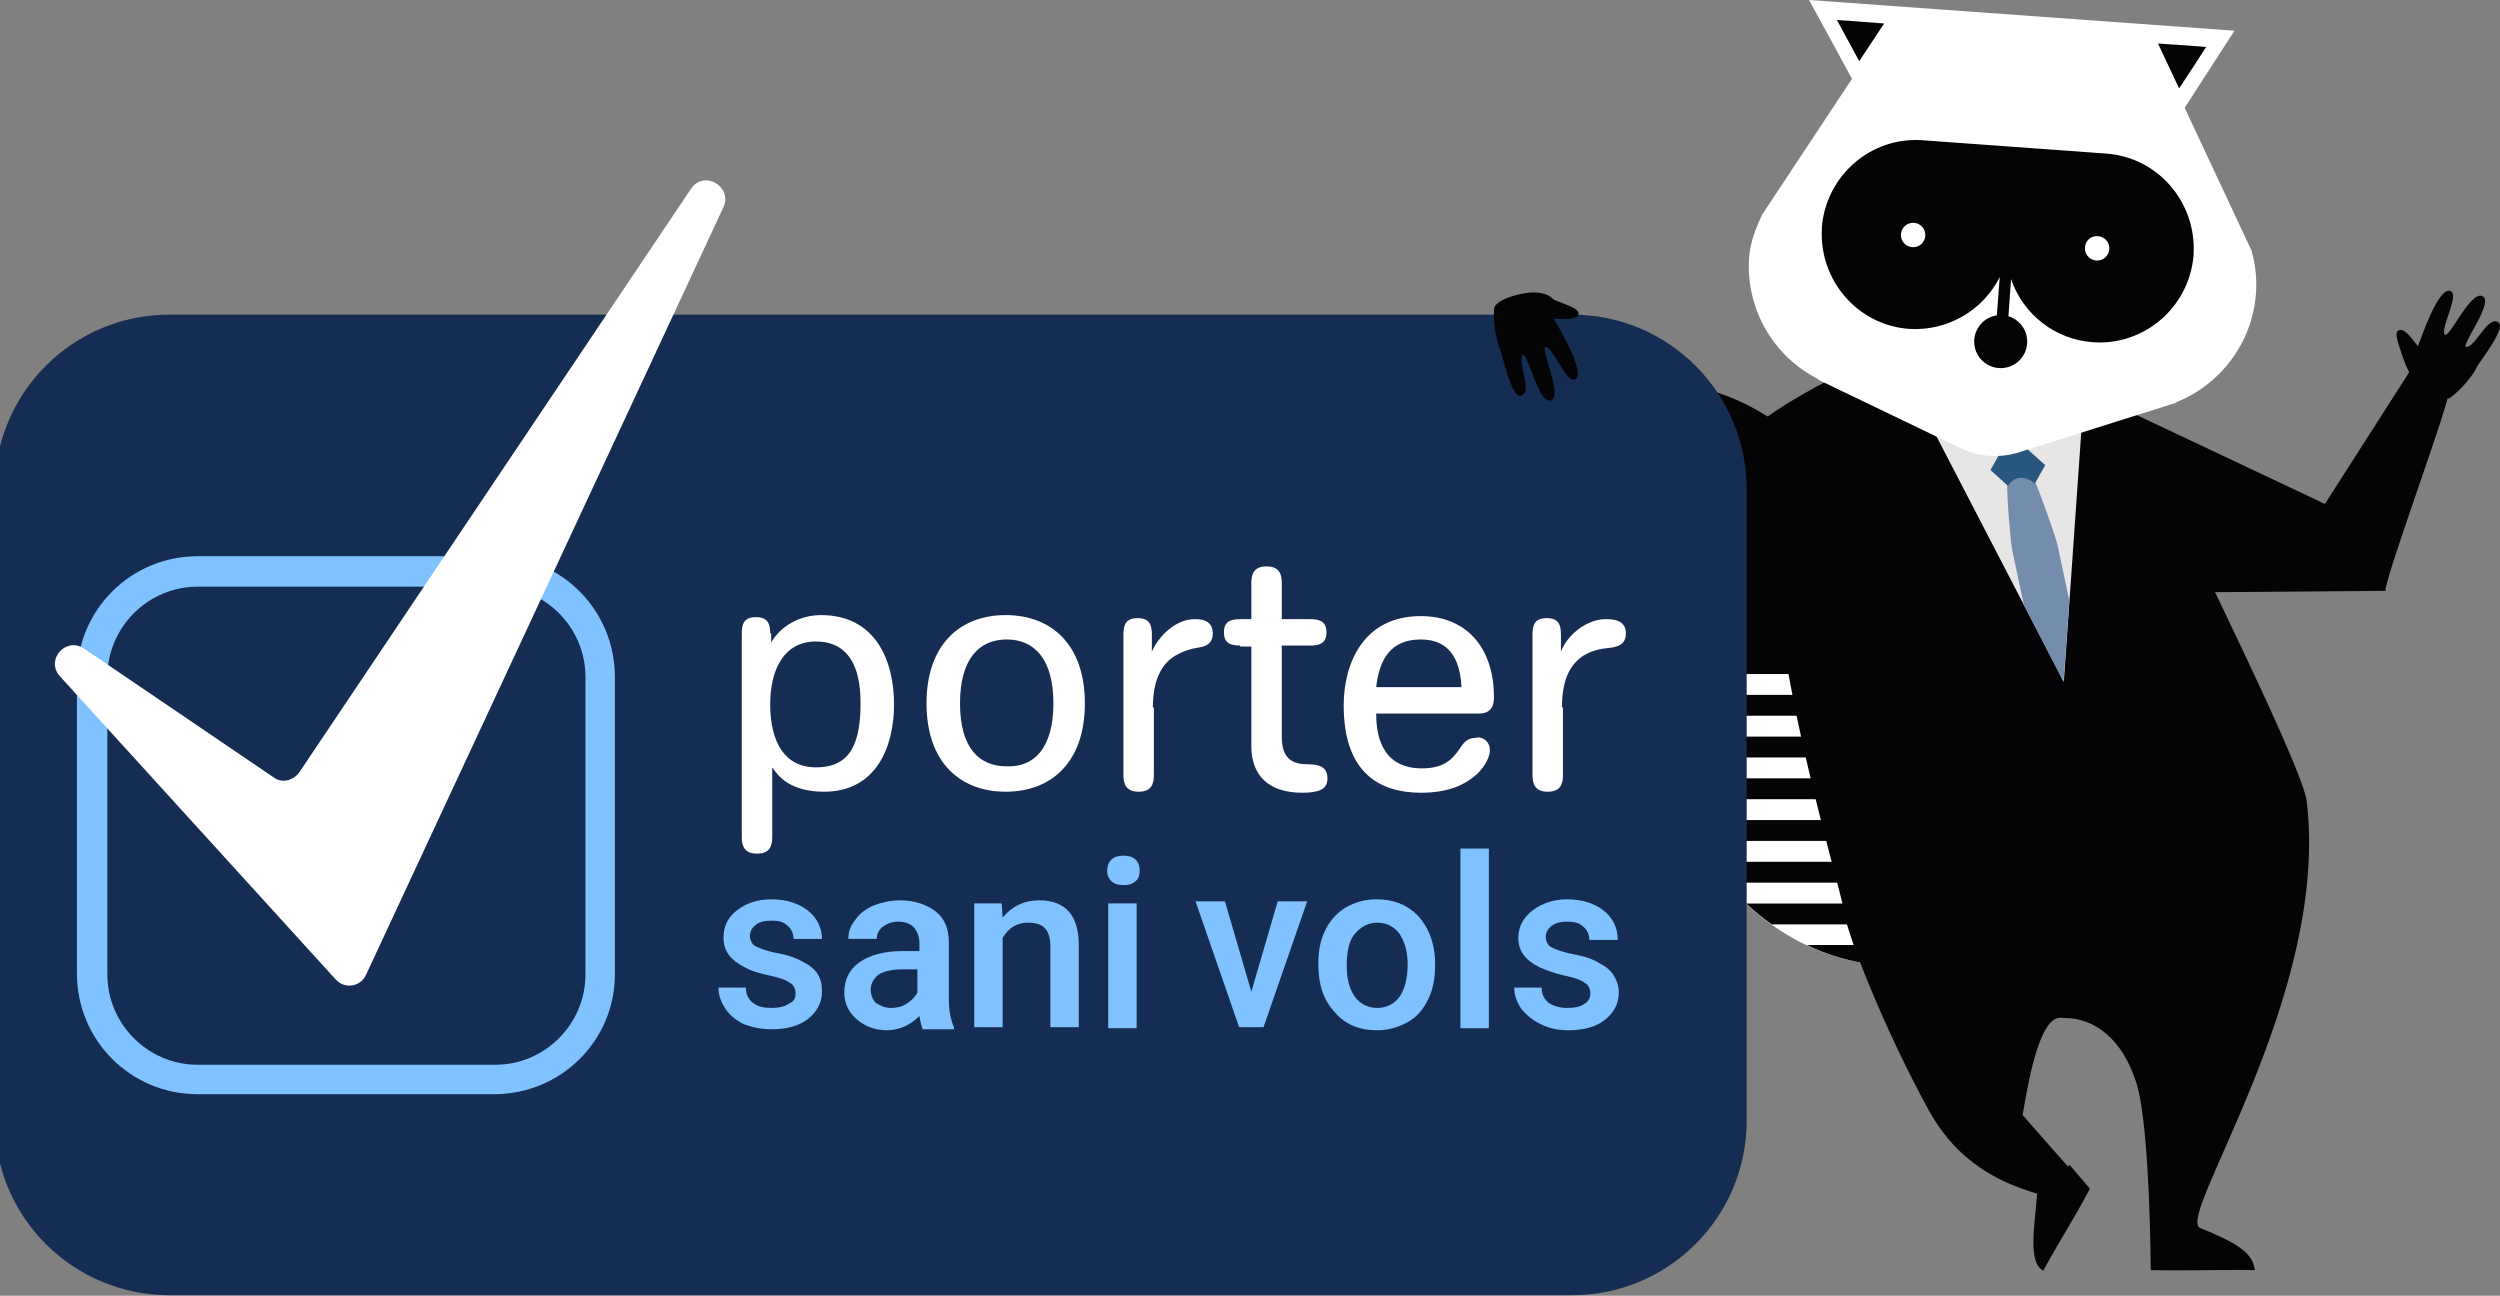
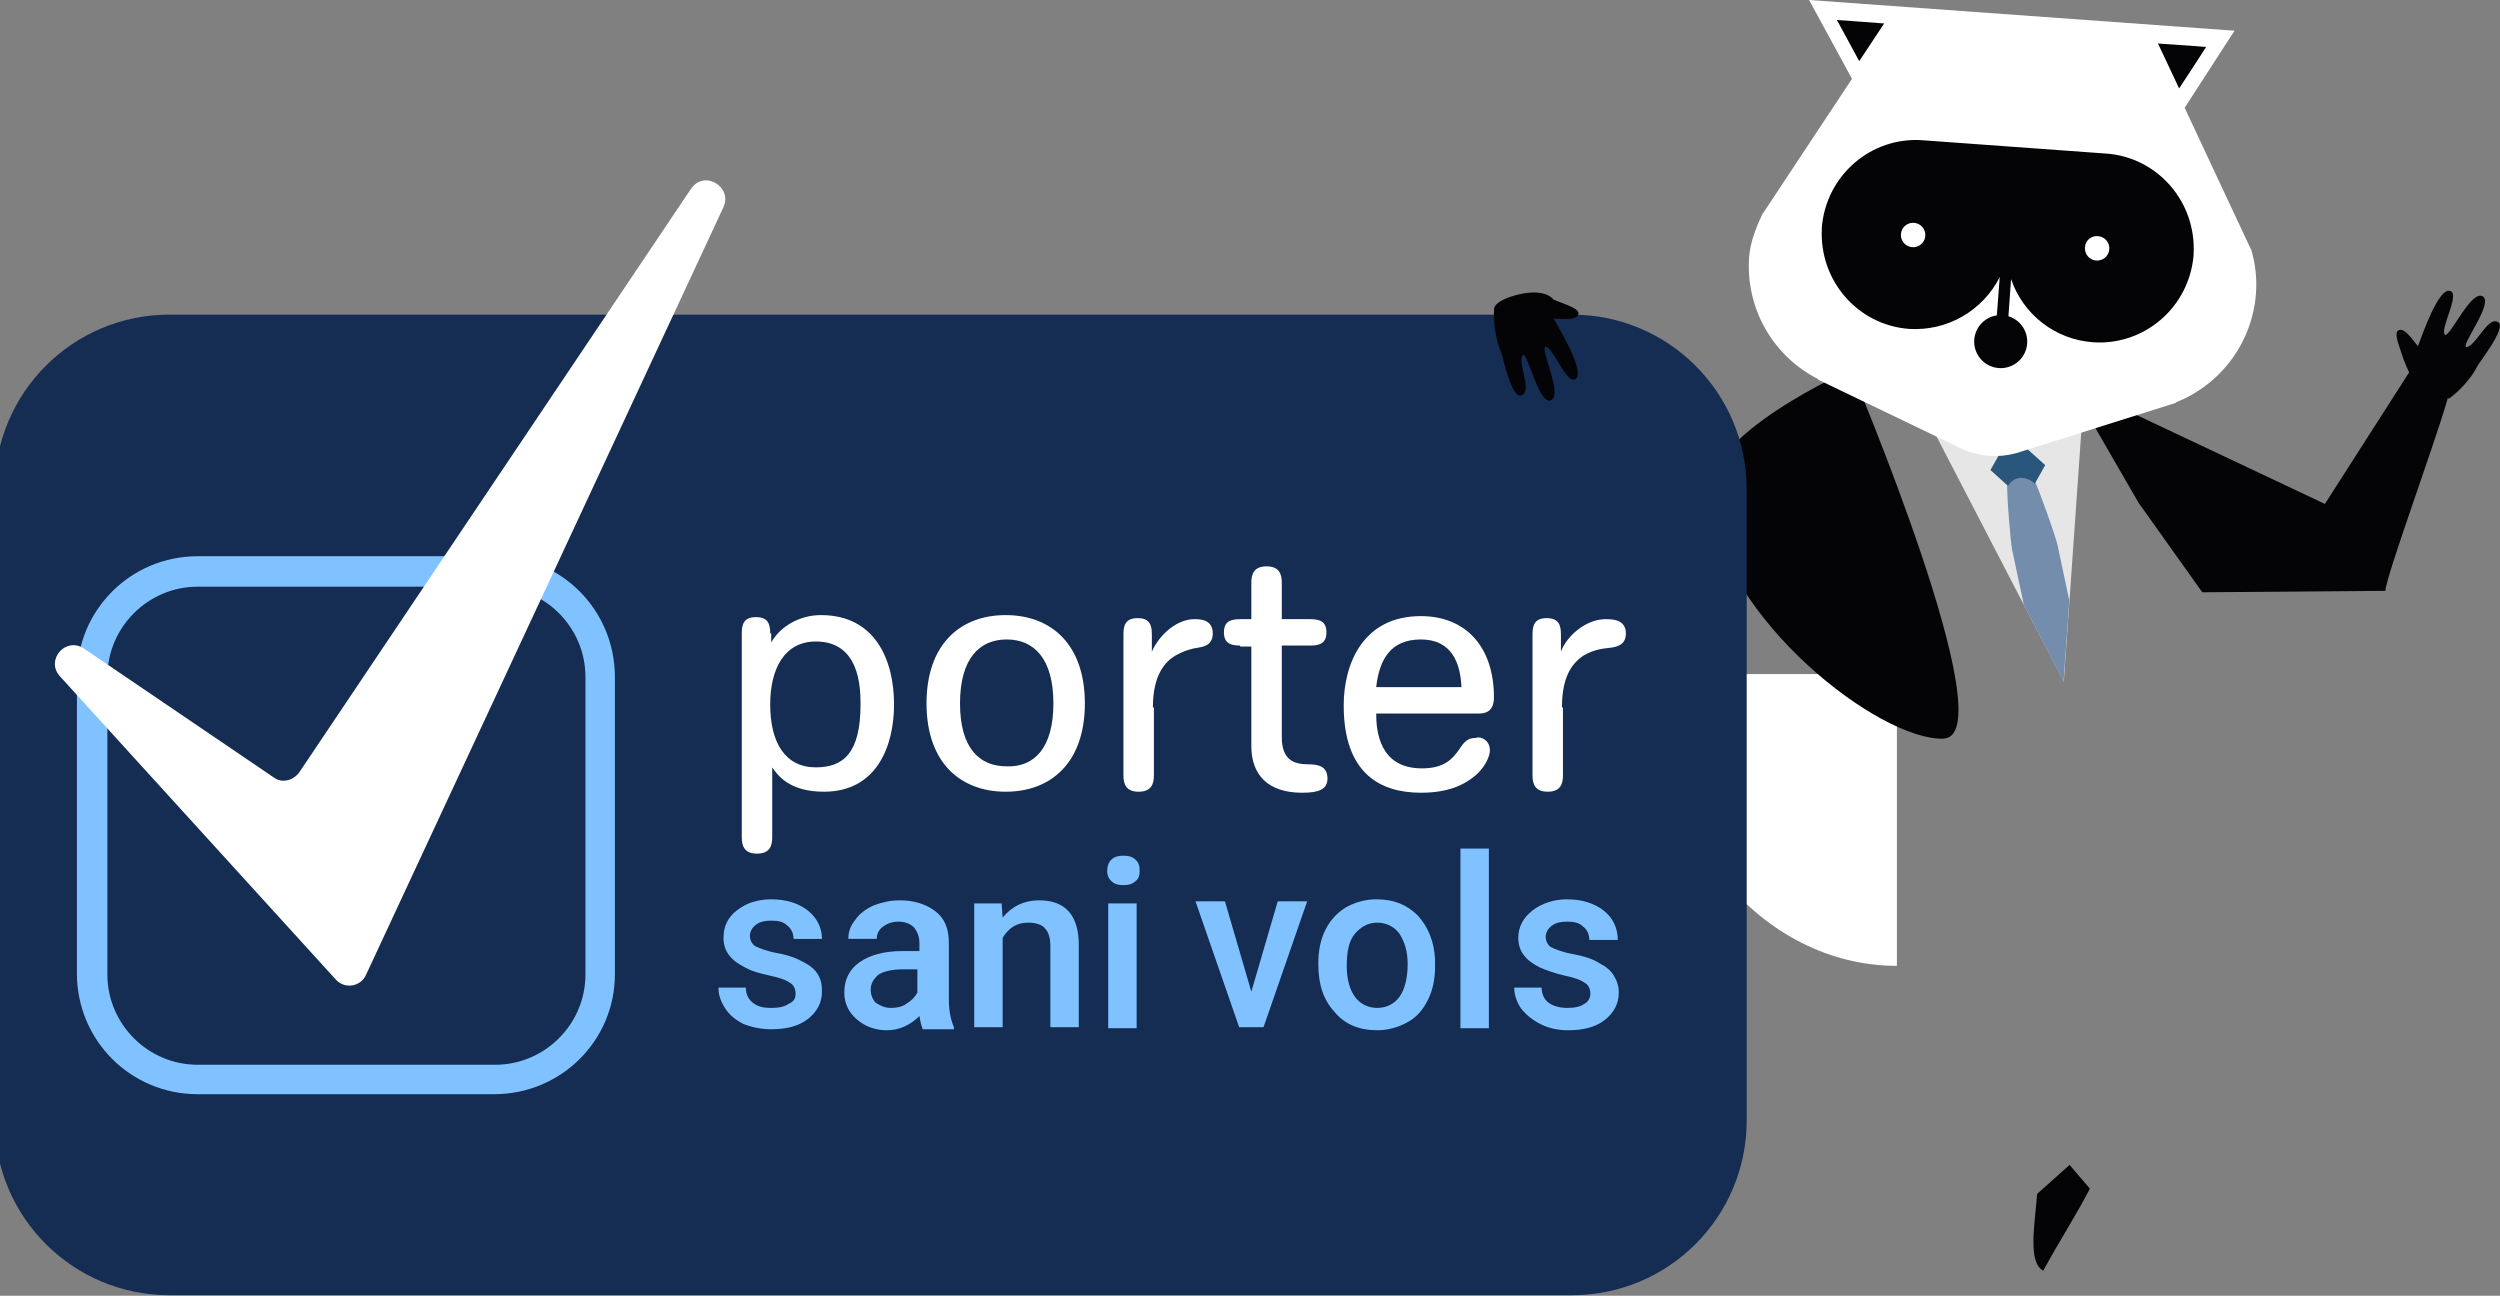
<svg xmlns="http://www.w3.org/2000/svg" width="1885" height="977" viewBox="0 0 1885 977" fill="none">
  <rect x="0" y="0" width="1885" height="977" fill="#808080" stroke="none" />
  <g clip-path="url(#clip0_438_348)">
    <path d="M1430.26 728.24C1328.44 728.24 1246.07 629.7 1246.07 508.24H1430.26V728.24Z" fill="white" />
-     <path d="M1246.07 288.19C1347.67 288.19 1430.26 386.73 1430.26 508.19H1246.07V288.19Z" fill="#040407" />
-     <path d="M1430.26 618.33H1270.98C1273.6 623.8 1276.44 629.04 1279.28 634.07H1430.28L1430.26 618.33ZM1430.26 586.87H1258.53C1260.27 592.12 1262.02 597.36 1264.21 602.6H1430.21L1430.26 586.87ZM1430.26 649.8H1289.33C1293.1 655.277 1297.19 660.53 1301.57 665.53H1430.26V649.8ZM1430.26 681.26H1316.65C1322.7 686.923 1329.12 692.178 1335.87 696.99H1430.26V681.26ZM1430.26 712.51H1362.26C1383.46 722.799 1406.7 728.175 1430.26 728.24V712.51ZM1430.26 555.41H1250.46C1251.55 560.65 1252.65 565.9 1253.96 571.14H1430.26V555.44V555.41ZM1246.73 523.95C1246.95 529.19 1247.6 534.43 1248.26 539.68H1430.26V523.95H1246.73Z" fill="#040407" />
-     <path d="M1556.77 767.57C1579.71 767.57 1600.69 783.95 1610.96 816.94C1621.23 850.16 1621.66 957.65 1621.66 957.65C1649.66 958.31 1671.66 957.22 1700.1 957.65C1699.01 944.55 1685.24 936.46 1659.02 925.97C1639.58 918.33 1757.13 749.65 1739.21 603.91C1736.15 579.66 1662.08 429.99 1606.59 315.28C1606.59 315.28 1578.4 286.66 1545.41 283.82L1488.82 280.76H1487.29L1421.29 265.03C1388.96 267.87 1341.29 321.62 1341.29 321.62C1313.76 436.33 1387.82 665.31 1390.88 689.34C1392.63 703.77 1420.16 774.99 1454.25 837.05C1489.25 901.05 1551.25 898.66 1554.97 908.28L1574.85 897.35L1525.04 840.76C1530.94 805.15 1539.24 767.57 1553.44 767.35L1556.77 767.57Z" fill="#040407" />
    <path d="M1453.2 315.72L1570.75 304.8L1556.11 514.12L1453.2 315.72Z" fill="#E6E6E6" />
    <path d="M1513.51 364.44L1515.91 355.05L1527.71 353.96L1534.05 362.48C1537.32 368.81 1550.43 405.74 1551.53 411.64C1551.96 413.82 1560.27 452.93 1560.27 452.93L1555.9 514.11L1525.96 455.99C1525.96 455.99 1517.66 417.1 1517.22 414.92C1515.91 408.8 1512.85 371.22 1513.51 364.44Z" fill="#748DAD" />
    <path d="M1523.12 360.29C1521.23 360.489 1519.42 361.151 1517.85 362.219C1516.28 363.287 1515 364.727 1514.12 366.41L1500.8 354.41L1516.09 327.32L1542.09 350.7L1534.22 364.7C1532.77 363.25 1531.03 362.112 1529.12 361.353C1527.22 360.595 1525.17 360.233 1523.12 360.29V360.29Z" fill="#29567D" />
    <path d="M1395.74 278.58C1395.74 278.58 1281.9 328.44 1287.8 375.81C1298.95 467.14 1417.15 558.44 1465.22 556.94C1513.07 555.44 1395.74 278.58 1395.74 278.58Z" fill="#040407" />
    <path d="M1819.84 275.52L1752.98 379.96L1560.46 289.06L1612.46 379.06L1660.52 446.58L1798.61 445.49C1798.83 435 1834.01 339.95 1845.15 301.94C1852.39 277.05 1826.17 279.23 1819.84 275.52Z" fill="#040407" />
    <path d="M1700.98 221.55C1701.86 210.127 1700.6 198.64 1697.26 187.68H1697.04L1647.23 81.28L1684.81 23.16L1364.06 0L1396.4 59.44L1329.32 160.82H1329.1C1324.29 171.09 1319.7 182.23 1318.83 194.03C1317.51 212.83 1321.78 231.6 1331.11 247.973C1340.45 264.346 1354.42 277.589 1371.27 286.03H1370.39L1480.3 338.9C1492.85 344.329 1506.87 345.33 1520.06 341.74L1641.33 303.51H1640.23C1657.04 296.945 1671.66 285.772 1682.4 271.274C1693.15 256.777 1699.59 239.542 1700.98 221.55V221.55Z" fill="white" />
    <path d="M1385.03 15.07C1389.4 15.29 1402.51 16.38 1420.65 17.7L1401.86 46.1C1395.74 34.96 1388.97 22.28 1385.03 15.07Z" fill="#040407" />
    <path d="M1663.39 35.44C1658.81 42.65 1650.28 55.76 1643.07 66.69L1627.12 32.82C1645.91 34.08 1659.24 34.96 1663.39 35.44Z" fill="#040407" />
    <path d="M1373.67 171.73V171.3C1376.95 132.19 1410.82 102.91 1449.67 105.75L1588.19 115.8C1627.08 118.64 1656.19 152.51 1653.96 191.62V192.49C1650.68 231.6 1616.82 260.88 1577.96 258.04C1564.15 257.04 1550.94 251.991 1539.98 243.525C1529.02 235.059 1520.8 223.551 1516.35 210.44L1514.35 238.44C1519.06 239.872 1523.08 242.99 1525.63 247.198C1528.18 251.407 1529.1 256.409 1528.19 261.248C1527.29 266.087 1524.63 270.422 1520.73 273.425C1516.83 276.427 1511.96 277.885 1507.05 277.52C1502.14 277.155 1497.54 274.992 1494.12 271.446C1490.71 267.9 1488.72 263.219 1488.55 258.299C1488.37 253.38 1490.01 248.568 1493.16 244.783C1496.31 240.999 1500.74 238.509 1505.61 237.79L1507.8 208.95C1501.48 221.433 1491.64 231.786 1479.49 238.726C1467.34 245.666 1453.42 248.887 1439.46 247.99C1400.57 245.15 1371.46 211.28 1373.69 172.17L1373.67 171.73Z" fill="#040407" />
    <path d="M1572.06 186.59C1571.93 188.405 1572.34 190.217 1573.24 191.798C1574.14 193.379 1575.49 194.658 1577.12 195.472C1578.74 196.287 1580.58 196.601 1582.38 196.375C1584.19 196.148 1585.88 195.392 1587.26 194.201C1588.63 193.01 1589.63 191.439 1590.11 189.684C1590.59 187.93 1590.54 186.072 1589.97 184.346C1589.39 182.619 1588.32 181.102 1586.88 179.985C1585.45 178.868 1583.71 178.201 1581.9 178.07C1580.68 177.936 1579.46 178.054 1578.29 178.417C1577.12 178.78 1576.04 179.381 1575.12 180.181C1574.19 180.981 1573.45 181.963 1572.92 183.066C1572.39 184.169 1572.1 185.369 1572.06 186.59V186.59Z" fill="white" />
    <path d="M1433.32 176.54C1433.19 178.355 1433.6 180.168 1434.5 181.749C1435.4 183.331 1436.75 184.609 1438.38 185.424C1440.01 186.238 1441.84 186.552 1443.64 186.325C1445.45 186.098 1447.15 185.341 1448.52 184.149C1449.9 182.957 1450.89 181.384 1451.37 179.629C1451.85 177.874 1451.8 176.016 1451.23 174.289C1450.65 172.563 1449.58 171.046 1448.14 169.93C1446.7 168.814 1444.96 168.149 1443.15 168.02C1441.94 167.921 1440.73 168.063 1439.58 168.44C1438.42 168.816 1437.36 169.419 1436.44 170.213C1435.53 171.006 1434.78 171.975 1434.24 173.061C1433.71 174.148 1433.39 175.33 1433.32 176.54V176.54Z" fill="white" />
    <path d="M1536.01 900.19C1534.01 924.88 1529.01 951.97 1540.6 958.09C1552.84 935.59 1563.98 918.76 1575.78 896.26L1560.46 878.34L1536.01 900.19Z" fill="#040407" />
    <path d="M1818.74 284.69C1815.9 280.76 1812.19 270.69 1812.19 270.69C1809.35 261.51 1804.54 251.03 1808.47 249.06C1813.06 246.88 1818.47 255.4 1823.11 261.06C1826.17 253.41 1838.41 216.7 1847.37 219.33C1855.45 221.51 1838.84 249.26 1843.65 252.54C1848.02 252.97 1862.88 219.33 1871.65 223.26C1880.83 227.41 1856.79 258.26 1859.19 261.71C1866.84 261.93 1875.8 237.24 1883.88 243.14C1889.78 247.51 1869.25 273.29 1867.88 276.14C1863.3 285.76 1853.03 296.03 1846.47 300.61L1818.74 284.69Z" fill="#040407" />
    <path d="M1185.36 976.569H127.641C54.932 976.569 -4 917.637 -4 844.928V368.878C-4 296.17 54.932 237.238 127.641 237.238H1185.36C1258.07 237.238 1317 296.17 1317 368.878V844.928C1317 917.637 1258.07 976.569 1185.36 976.569Z" fill="#152C53" />
    <path d="M580.73 477.559C580.73 470.671 579.199 465.314 570.015 465.314C560.831 465.314 559.3 470.671 559.3 477.559V631.395C559.3 638.283 561.596 643.641 570.781 643.641C579.965 643.641 582.261 638.283 582.261 631.395V578.586C586.853 585.474 596.037 596.954 621.294 596.954C661.092 596.954 674.103 562.513 674.103 531.134C674.103 498.224 660.327 463.783 618.998 463.783C602.925 463.783 588.384 472.202 581.496 484.447V477.559H580.73ZM648.847 531.134C648.847 567.871 635.836 578.586 615.171 578.586C592.211 578.586 580.73 560.217 580.73 531.134C580.73 504.347 591.445 483.682 615.171 483.682C648.081 483.682 648.847 518.123 648.847 531.134ZM698.595 530.369C698.595 485.978 723.851 463.783 758.292 463.783C792.733 463.783 817.99 485.978 817.99 530.369C817.99 574.759 792.733 596.954 758.292 596.954C724.617 596.954 698.595 575.524 698.595 530.369ZM794.264 530.369C794.264 496.693 779.722 482.151 759.058 482.151C738.393 482.151 723.851 496.693 723.851 530.369C723.851 564.044 738.393 577.82 759.058 577.82C779.722 578.586 794.264 564.044 794.264 530.369ZM869.268 533.43C869.268 508.939 878.453 498.989 886.106 494.397C892.994 490.57 898.352 489.04 903.709 488.274C908.301 487.509 914.424 485.978 914.424 477.559C914.424 466.844 904.475 466.844 900.648 466.844C886.872 466.844 873.86 479.09 868.503 491.336V478.325C868.503 471.436 866.972 466.079 857.788 466.079C848.604 466.079 847.073 471.436 847.073 478.325V584.709C847.073 591.597 849.369 596.954 858.554 596.954C867.738 596.954 870.034 591.597 870.034 584.709V533.43H869.268ZM935.089 486.743C928.201 486.743 922.843 485.213 922.843 476.794C922.843 468.375 928.201 466.844 935.089 466.844H943.508V439.292C943.508 432.403 945.804 427.046 954.988 427.046C964.172 427.046 966.468 432.403 966.468 439.292V466.844H987.898C994.786 466.844 1000.14 468.375 1000.14 476.794C1000.14 485.213 994.786 486.743 987.898 486.743H966.468V555.625C966.468 572.463 974.887 576.29 986.368 576.29C994.021 576.29 1000.91 577.821 1000.91 587.005C1000.91 595.424 994.021 597.72 981.775 597.72C956.519 597.72 943.508 584.709 943.508 562.513V487.509H935.089V486.743ZM1123.37 565.575C1123.37 570.167 1120.3 577.055 1114.18 583.178C1104.23 592.362 1091.22 597.72 1071.32 597.72C1040.71 597.72 1013.15 583.178 1013.15 531.899C1013.15 500.52 1027.7 464.548 1071.32 464.548C1105 464.548 1126.43 487.509 1126.43 525.776C1126.43 535.726 1121.07 538.022 1114.95 538.022H1037.65C1037.65 551.033 1039.94 579.351 1072.09 579.351C1088.92 579.351 1095.05 572.463 1100.41 564.81C1104.23 558.687 1107.29 556.391 1112.65 556.391C1117.24 554.86 1123.37 558.687 1123.37 565.575ZM1101.94 518.123C1101.17 500.52 1095.05 482.151 1071.32 482.151C1048.36 482.151 1039.94 497.458 1037.65 518.123H1101.94ZM1177.71 533.43C1177.71 508.939 1186.12 499.754 1193.78 494.397C1202.96 489.04 1209.85 489.04 1215.21 488.274C1219.8 487.509 1225.92 485.978 1225.92 477.559C1225.92 466.844 1215.21 466.844 1210.62 466.844C1196.07 466.844 1181.53 479.09 1176.94 491.336V478.325C1176.94 471.436 1175.41 466.079 1166.23 466.079C1157.04 466.079 1155.51 471.436 1155.51 478.325V584.709C1155.51 591.597 1157.81 596.954 1166.99 596.954C1176.18 596.954 1178.47 591.597 1178.47 584.709V533.43H1177.71Z" fill="white" />
    <path d="M599.865 749.26C599.865 745.433 598.334 742.372 595.272 740.841C592.211 738.545 586.854 737.014 579.965 735.484C573.077 733.953 566.954 732.422 561.597 729.361C550.882 724.003 545.525 717.115 545.525 707.165C545.525 698.747 548.586 691.858 555.474 686.501C562.362 681.143 570.781 678.082 581.496 678.082C592.976 678.082 602.161 681.143 609.049 686.501C615.937 691.858 619.764 699.512 619.764 707.931H598.334C598.334 704.104 596.803 700.277 593.742 697.981C590.68 694.92 586.854 694.154 581.496 694.154C576.904 694.154 573.077 694.92 570.016 697.216C566.954 699.512 565.424 702.573 565.424 705.635C565.424 708.696 566.954 711.758 569.251 713.288C572.312 714.819 577.669 717.115 586.088 718.646C594.507 720.176 600.63 722.473 605.987 725.534C610.58 727.83 614.406 730.891 616.702 734.718C618.998 738.545 619.764 742.372 619.764 747.729C619.764 756.148 615.937 763.036 609.049 768.394C602.161 773.751 592.976 776.047 581.496 776.047C573.843 776.047 566.954 774.517 560.832 772.22C554.709 769.159 550.117 765.332 547.055 760.74C543.994 756.148 541.698 750.791 541.698 744.668H562.362C562.362 750.025 564.658 753.852 567.72 756.148C571.547 759.209 576.139 759.975 581.496 759.975C586.854 759.975 591.446 759.209 594.507 756.913C598.334 755.383 599.865 753.087 599.865 749.26Z" fill="#80C2FF" />
    <path d="M695.533 775.281C694.768 773.75 694.003 770.689 693.237 766.096C686.349 772.985 677.93 776.811 668.746 776.811C659.562 776.811 651.908 773.75 645.785 768.393C639.663 763.035 636.601 756.147 636.601 748.493C636.601 738.544 640.428 730.89 648.081 725.533C655.735 720.175 666.45 717.114 680.226 717.114H693.237V710.991C693.237 706.399 691.707 702.572 689.41 699.511C686.349 696.449 682.522 694.919 677.165 694.919C672.573 694.919 668.746 696.449 665.685 698.745C662.623 701.041 661.092 704.103 661.092 707.93H639.662C639.662 702.572 641.193 697.98 645.02 693.388C648.081 688.796 653.439 684.969 658.796 682.673C664.919 680.377 671.042 678.846 678.696 678.846C689.41 678.846 698.595 681.908 705.483 687.265C712.371 692.623 715.432 700.276 715.432 710.991V753.851C715.432 762.27 716.963 769.158 719.259 774.515V776.046H695.533V775.281ZM671.807 759.974C675.634 759.974 680.226 759.208 683.288 756.912C687.114 754.616 689.41 752.32 691.707 748.493V730.89H680.226C672.573 730.89 666.45 732.421 662.623 734.717C658.796 737.778 656.5 741.605 656.5 746.197C656.5 750.024 658.031 753.851 660.327 756.147C664.154 758.443 667.215 759.974 671.807 759.974Z" fill="#80C2FF" />
    <path d="M755.23 681.142L755.996 691.857C762.884 683.438 772.068 678.846 783.549 678.846C803.448 678.846 813.397 690.327 813.397 712.522V774.515H791.967V713.287C791.967 707.164 790.437 702.572 788.141 700.276C785.845 697.215 781.252 695.684 775.13 695.684C766.711 695.684 760.588 699.511 755.996 707.164V774.515H734.566V681.142H755.23Z" fill="#80C2FF" />
    <path d="M834.829 656.652C834.829 653.591 835.594 650.529 837.89 648.233C840.186 645.937 843.248 645.172 847.074 645.172C850.901 645.172 853.962 645.937 856.259 648.233C858.555 650.529 859.32 652.825 859.32 656.652C859.32 659.713 858.555 662.775 856.259 664.305C853.962 666.602 850.901 667.367 847.074 667.367C843.248 667.367 840.186 666.602 837.89 664.305C835.594 662.009 834.829 659.713 834.829 656.652ZM857.024 775.282H835.594V681.143H857.024V775.282Z" fill="#80C2FF" />
    <path d="M943.508 747.729L963.407 679.613H985.602L952.692 774.517H934.324L901.414 679.613H923.609L943.508 747.729Z" fill="#80C2FF" />
    <path d="M994.022 726.3C994.022 717.116 995.553 708.697 999.379 701.043C1003.21 693.39 1008.56 688.032 1014.69 684.205C1021.57 680.379 1029.23 678.083 1037.65 678.083C1050.66 678.083 1060.61 681.909 1069.03 690.328C1076.68 698.747 1081.27 709.462 1082.04 723.238V728.596C1082.04 737.78 1080.51 746.199 1076.68 753.852C1072.85 761.506 1068.26 766.863 1061.37 770.69C1054.48 774.517 1046.83 776.813 1038.41 776.813C1024.64 776.813 1013.92 772.221 1006.27 763.037C997.849 753.852 994.022 742.372 994.022 727.065V726.3ZM1015.45 728.596C1015.45 738.545 1017.75 746.199 1021.57 751.556C1025.4 756.914 1031.52 759.975 1038.41 759.975C1045.3 759.975 1051.42 756.914 1055.25 751.556C1059.08 746.199 1061.37 737.78 1061.37 727.065C1061.37 717.115 1059.08 710.227 1055.25 704.104C1051.42 698.747 1045.3 695.686 1038.41 695.686C1031.52 695.686 1026.17 698.747 1021.57 704.104C1016.98 709.462 1015.45 717.881 1015.45 728.596Z" fill="#80C2FF" />
    <path d="M1122.6 775.282H1101.17V639.815H1122.6V775.282Z" fill="#80C2FF" />
    <path d="M1199.13 749.26C1199.13 745.434 1197.6 742.372 1194.54 740.841C1191.48 738.545 1186.12 737.015 1179.24 735.484C1172.35 733.953 1166.22 731.657 1160.87 729.361C1150.15 724.004 1144.79 717.116 1144.79 707.166C1144.79 698.747 1148.62 691.859 1155.51 686.501C1162.4 681.144 1171.58 678.083 1181.53 678.083C1193.01 678.083 1202.2 681.144 1209.08 686.501C1215.97 691.859 1219.8 699.512 1219.8 708.697H1198.37C1198.37 704.87 1196.84 701.043 1193.78 698.747C1190.72 695.686 1186.89 694.92 1181.53 694.92C1176.94 694.92 1173.11 695.686 1170.05 697.982C1166.99 700.278 1165.46 703.339 1165.46 706.401C1165.46 709.462 1166.99 712.523 1169.29 714.054C1172.35 715.585 1177.7 717.881 1186.12 719.412C1194.54 720.942 1201.43 723.238 1206.02 726.3C1210.62 728.596 1214.44 731.657 1216.74 735.484C1219.03 739.311 1220.56 743.138 1220.56 748.495C1220.56 756.914 1216.74 763.802 1209.85 769.16C1202.96 774.517 1193.78 776.813 1182.3 776.813C1174.64 776.813 1167.76 775.282 1161.63 772.221C1155.51 769.16 1150.92 765.333 1147.09 760.741C1144.03 756.149 1141.73 750.791 1141.73 744.668H1162.4C1162.4 750.026 1164.69 753.852 1167.76 756.149C1170.82 758.445 1176.17 759.975 1181.53 759.975C1186.89 759.975 1191.48 759.21 1194.54 756.914C1197.6 755.383 1199.13 752.322 1199.13 749.26Z" fill="#80C2FF" />
    <path d="M372.554 825.029H149.071C98.558 825.029 57.994 784.466 57.994 733.952V510.469C57.994 459.956 98.558 419.392 149.071 419.392H373.32C423.068 419.392 463.631 459.956 463.631 510.469V734.718C463.631 784.466 423.068 825.029 372.554 825.029ZM149.071 442.353C111.569 442.353 80.955 472.967 80.955 510.469V734.718C80.955 772.22 111.569 802.834 149.071 802.834H373.32C410.822 802.834 441.436 772.22 441.436 734.718V510.469C441.436 472.967 410.822 442.353 373.32 442.353H149.071Z" fill="#80C2FF" />
    <path d="M44.983 509.703L253.159 738.544C260.048 746.197 272.293 743.901 276.12 734.717L545.524 156.11C552.413 140.803 530.983 127.792 521.033 142.333L225.607 582.411C221.015 588.534 212.596 590.83 206.473 586.238L63.352 489.038C49.575 479.854 34.268 497.457 44.983 509.703Z" fill="white" />
    <path d="M1146.22 221.77C1165.88 217.4 1171.35 225.92 1171.35 225.92C1180.35 229.63 1191.23 232.69 1190.14 236.84C1189.04 241.65 1178.78 240.34 1171.57 240.34C1175.5 247.55 1195.57 280.54 1187.95 285.79C1181.18 290.59 1170.47 260.01 1165.01 261.53C1161.95 264.59 1178.12 297.59 1169.6 301.74C1160.6 306.11 1152.6 267.87 1148.41 267.43C1143.41 273.11 1156.49 295.84 1146.66 298.24C1139.45 299.99 1132.89 267.65 1131.58 264.81C1127.21 254.98 1125.9 240.56 1126.58 232.69C1126.34 232.91 1126.56 226.14 1146.22 221.77Z" fill="#040407" />
  </g>
  <defs>
    <clipPath id="clip0_438_348">
      <rect width="1884.91" height="976.88" fill="white" />
    </clipPath>
  </defs>
</svg>